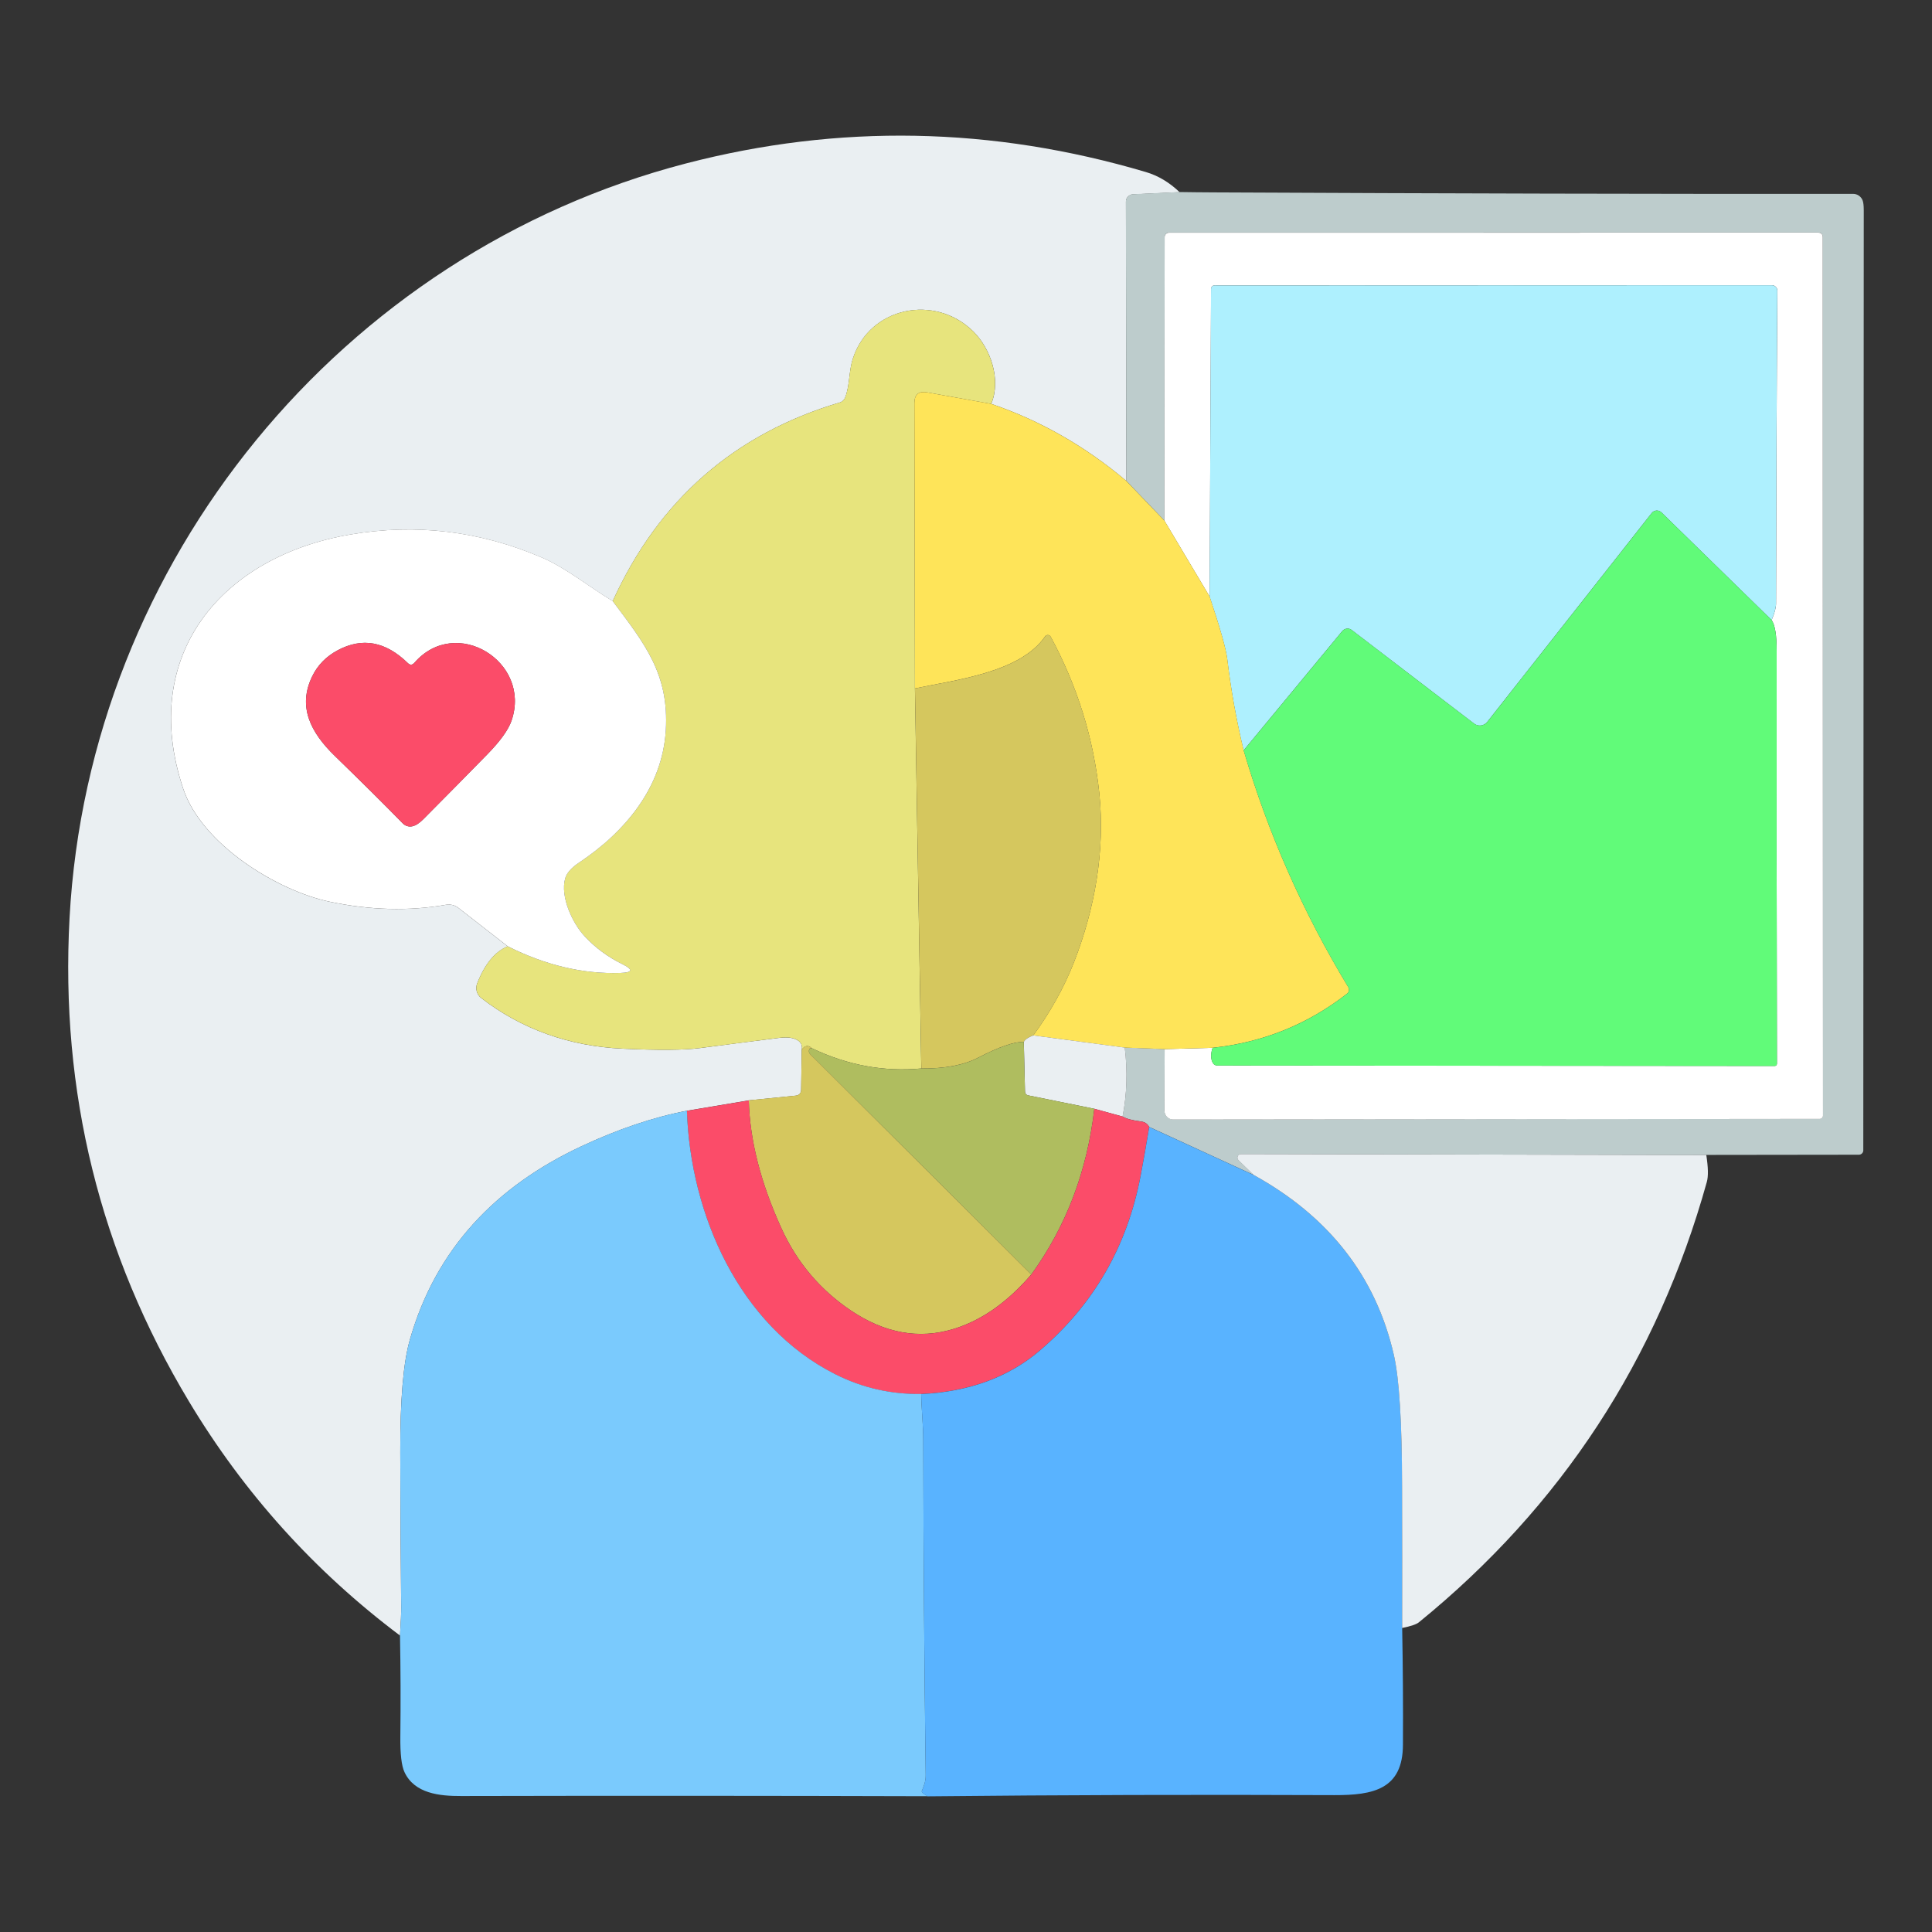
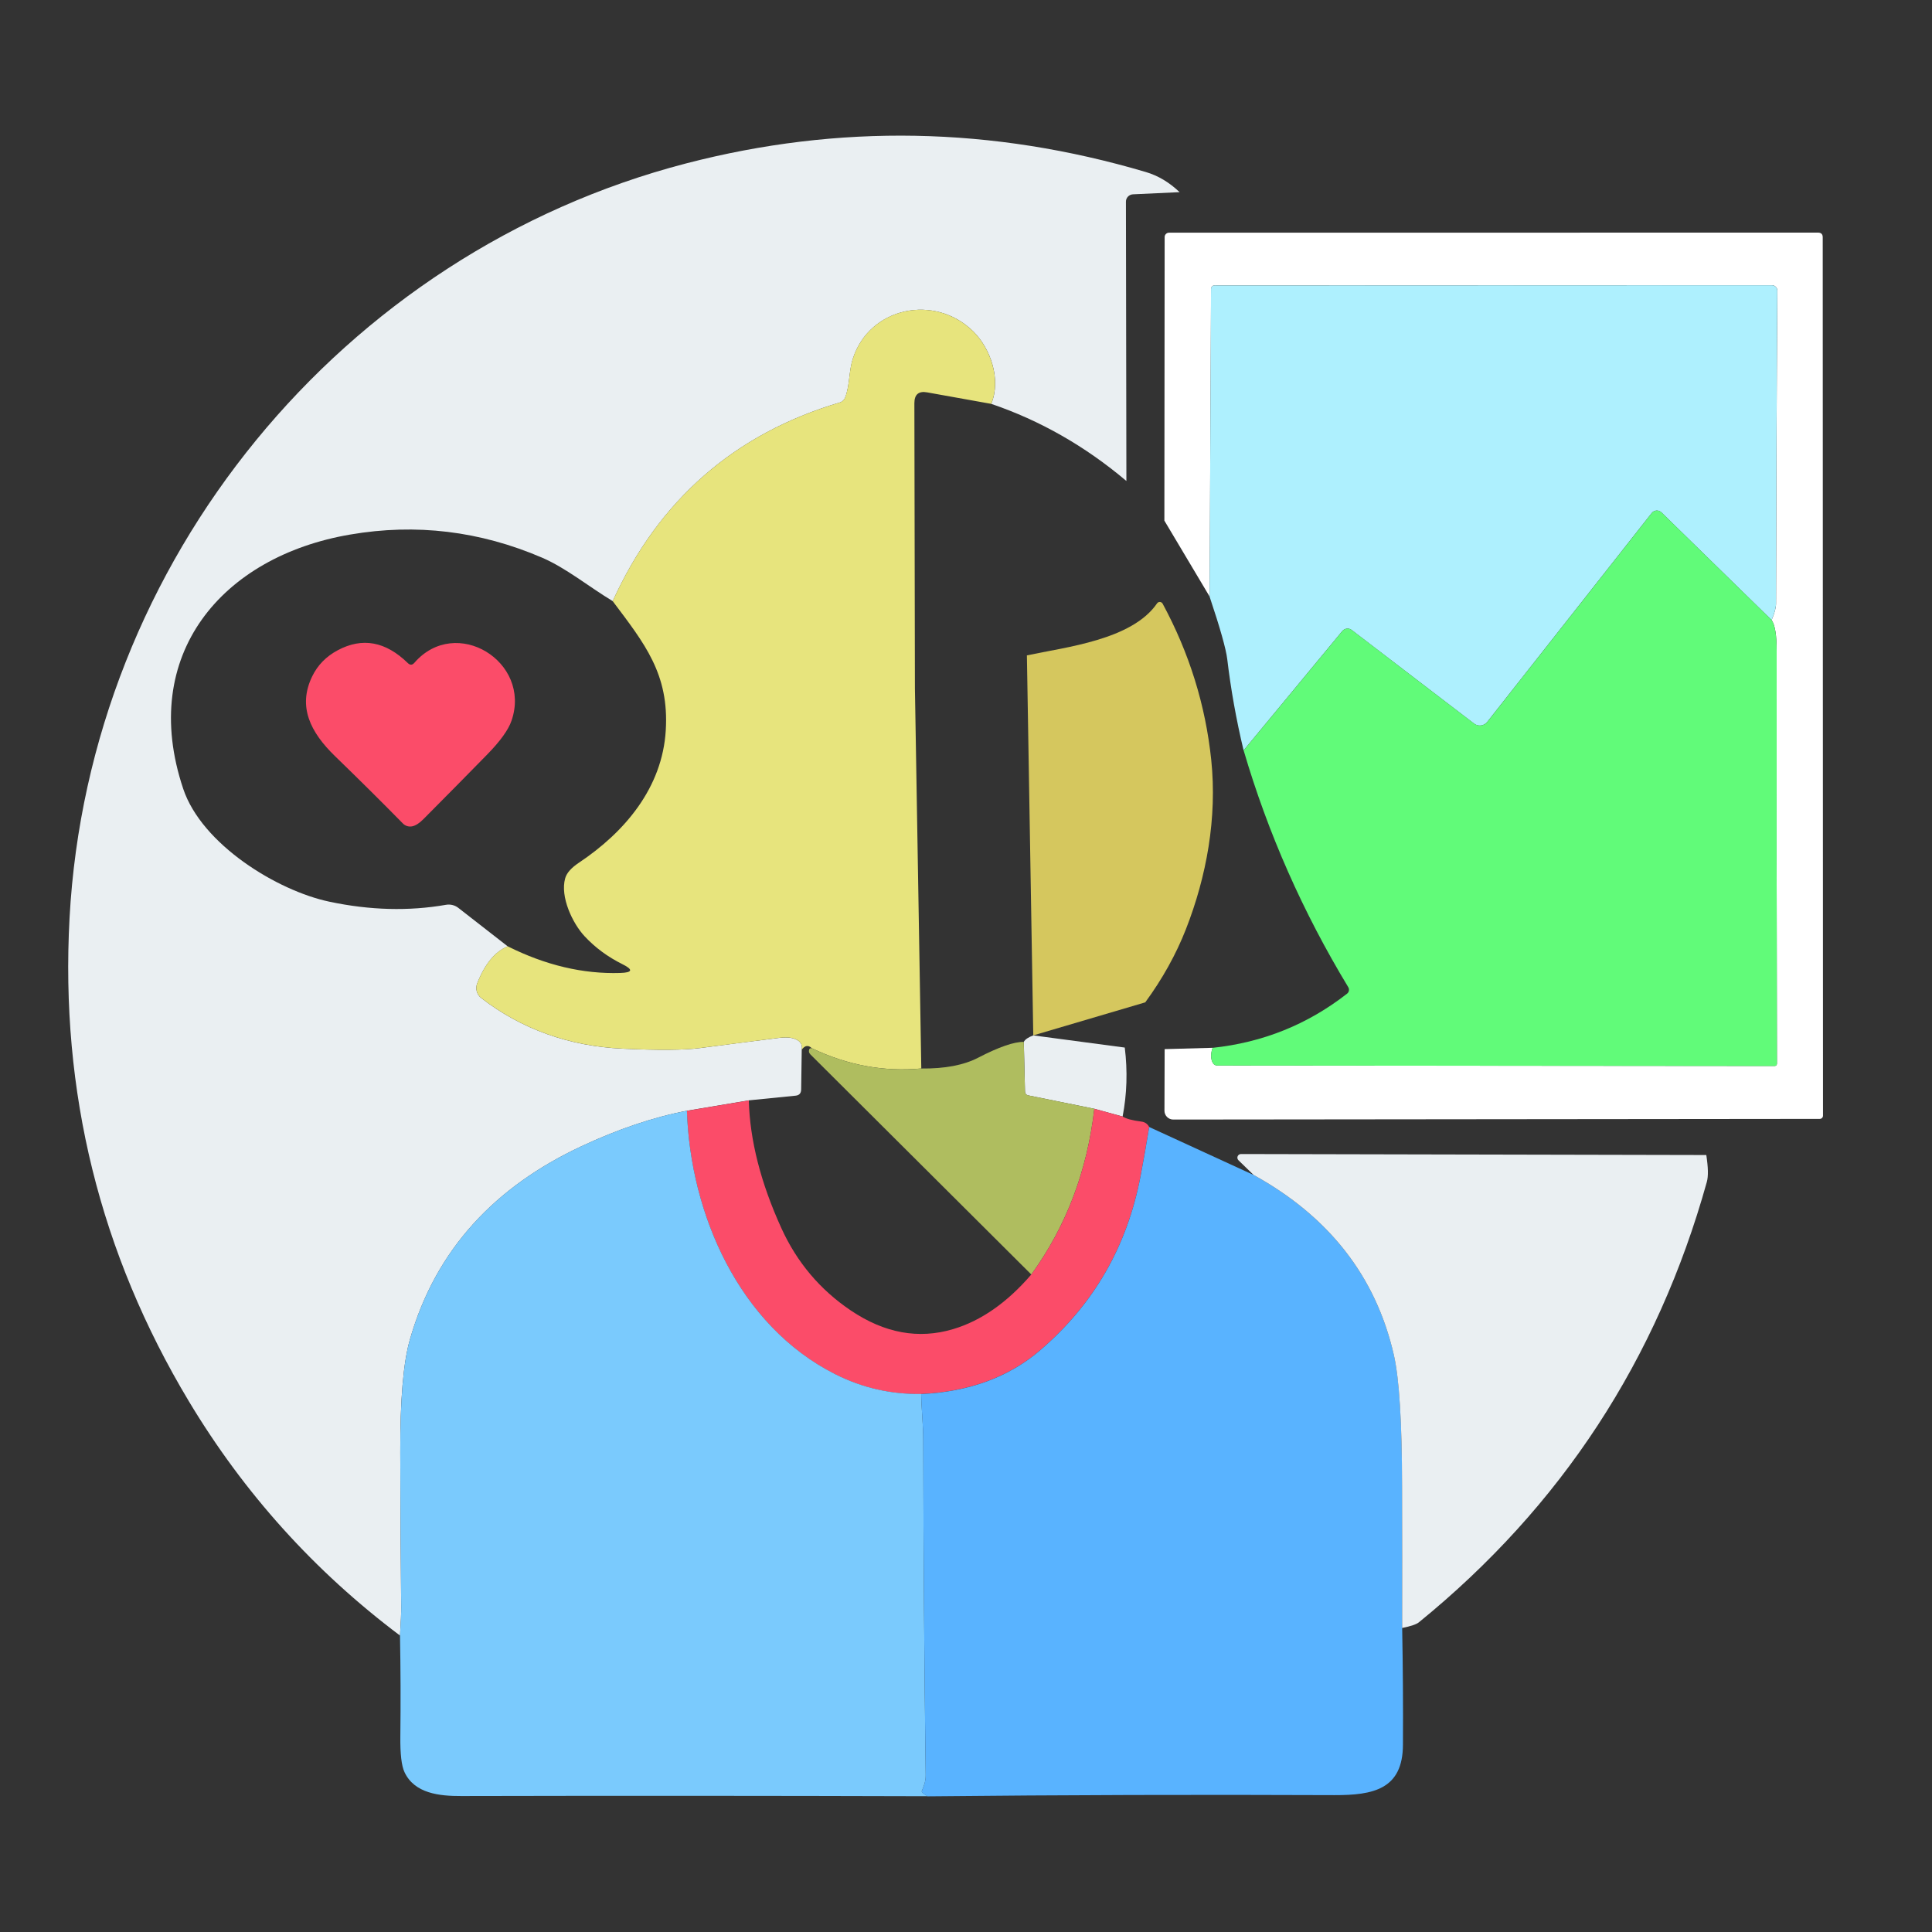
<svg xmlns="http://www.w3.org/2000/svg" id="a" viewBox="0 0 500 500">
  <rect x="0" y="0" width="500" height="500" fill="#333333" stroke="none" />
  <defs>
    <style>.cls-1{fill:#fee459;}.cls-1,.cls-2,.cls-3,.cls-4,.cls-5,.cls-6,.cls-7,.cls-8,.cls-9,.cls-10,.cls-11,.cls-12,.cls-13{stroke-width:0px;}.cls-2{fill:#7acafd;}.cls-3{fill:none;}.cls-4{fill:#e7e47d;}.cls-5{fill:#aef0fe;}.cls-6{fill:#fb4c69;}.cls-7{fill:#eaeff2;}.cls-8{fill:#61fb79;}.cls-9{fill:#59b3ff;}.cls-10{fill:#afbd5f;}.cls-11{fill:#bdcccc;}.cls-12{fill:#fff;}.cls-13{fill:#d5c75e;}</style>
  </defs>
  <rect class="cls-3" width="500" height="500" />
  <path class="cls-7" d="M305.28,49.73l-12.07.56c-1.02.05-1.84.9-1.82,1.93l.12,72.26c-10.65-9-22.31-15.65-34.98-19.96,2.63-6.34-.19-14.33-4.62-18.72-9.92-9.82-26.8-6.39-31.16,6.94-1.11,3.36-.78,6.9-2.01,10.12-.24.63-.75,1.11-1.38,1.3-27.29,8.1-46.89,25.23-58.79,51.41-6.22-3.75-12.05-8.56-18.29-11.25-16.06-6.9-32.61-8.9-49.64-5.98-33.17,5.64-54.84,31.12-43.23,65.79,4.82,14.42,24.34,26.39,37.84,29.23,10.48,2.22,20.56,2.49,30.19.8,1.11-.19,2.25.09,3.14.77l12.82,9.99c-3.29,1.35-5.93,4.55-7.91,9.61-.51,1.35-.1,2.86,1.04,3.75,10.47,8.11,22.87,12.46,36.43,13.11,9.32.44,16.06.39,20.2-.15,6.66-.87,13.45-1.76,20.35-2.62,1.48-.19,2.66-.17,3.53.05,1.93.48,2.74,1.48,2.45,3l-.15,10.31c-.02.95-.49,1.48-1.43,1.58l-12.12,1.21-16.02,2.69c-8.69,1.67-17.83,4.76-27.39,9.24-21.99,10.31-37.6,26.42-44.34,50.13-1.67,5.88-2.49,15.55-2.45,29.03.02,14.06.1,27.46.24,40.16.02,1.31-.09,3.73-.31,7.26-22.18-16.67-40.38-36.87-54.63-60.61-23.03-38.37-33.32-80.08-30.89-125.1,5.01-92.4,70.5-172.14,159.54-195.27,39.55-10.28,79.23-9.55,119.03,2.23,3.17.94,6.07,2.68,8.71,5.2h0Z" />
-   <path class="cls-11" d="M441.59,298.92l-120.39-.26c-.85,0-1.28,1.02-.66,1.62l3.89,3.78-27.02-12.41c-.43-.82-1.11-1.28-2.05-1.4-2.3-.29-3.9-.72-4.84-1.3,1.13-5.8,1.31-11.74.56-17.85l10.33.39-.05,15.95c0,1.24,1.02,2.27,2.27,2.27l167.32-.17c.46,0,.84-.37.84-.84l-.07-227.32c0-.8-.41-1.21-1.21-1.21l-167.97.02c-.61,0-1.13.51-1.13,1.12l-.07,73.4-9.84-10.26-.12-72.26c-.02-1.02.8-1.88,1.82-1.93l12.07-.56c2.9.05,5.85.07,8.83.09,60.12.29,115.29.43,165.49.38,1.07,0,2.03.65,2.44,1.65.2.49.31,1.36.31,2.59-.05,81.07-.09,162.17-.12,243.31,0,.61-.51,1.12-1.13,1.12l-39.51.05h0v.03Z" />
  <path class="cls-12" d="M301.41,271.51l12.41-.34c-.53,1.55-.51,2.86.05,3.9.26.46.65.68,1.18.68l144.26.12c.31,0,.56-.26.56-.58-.09-35.61-.1-71.2-.07-106.76.02-4.11-.43-6.78-1.3-8.06.77-1.79,1.14-3.22,1.14-4.3.05-27.14.15-54.1.34-80.91.02-.8-.63-1.45-1.43-1.45l-144.24.05c-.48,0-.87.39-.89.89l-.37,79.64-11.71-19.65.07-73.4c0-.61.51-1.12,1.13-1.12l167.97-.02c.8,0,1.21.41,1.21,1.21l.07,227.32c0,.46-.37.84-.84.84l-167.32.17c-1.24,0-2.27-1.02-2.27-2.27l.05-15.95h0Z" />
  <path class="cls-5" d="M458.5,160.48l-28.5-27.85c-.73-.72-1.91-.65-2.54.15l-42.58,54.07c-.82,1.04-2.32,1.23-3.38.43l-31.69-24.24c-.75-.58-1.82-.44-2.42.27l-25.55,30.89c-1.93-8.06-3.32-15.94-4.23-23.61-.31-2.59-1.82-7.99-4.57-16.19l.37-79.64c.02-.49.41-.89.89-.89l144.24-.05c.8,0,1.45.65,1.43,1.45-.19,26.81-.29,53.78-.34,80.91,0,1.07-.38,2.51-1.14,4.3h.01Z" />
  <path class="cls-4" d="M256.53,104.52l-16.55-2.97c-2.23-.41-3.34.53-3.34,2.8l.14,73.82,1.65,98.35c-9.72.9-19.16-.85-28.35-5.25-.9-.87-1.77-.73-2.59.39.29-1.52-.53-2.52-2.45-3-.87-.22-2.05-.24-3.53-.05-6.9.87-13.69,1.76-20.35,2.62-4.14.55-10.87.6-20.2.15-13.55-.65-25.96-4.99-36.43-13.11-1.14-.89-1.55-2.4-1.04-3.75,1.98-5.06,4.62-8.27,7.91-9.61,9.77,4.89,19.47,7.19,29.13,6.89,3.22-.1,3.39-.87.49-2.3-3.73-1.86-6.97-4.24-9.72-7.19-3.12-3.34-6.39-10.21-5.03-15.02.39-1.38,1.59-2.71,3.55-4.02,11.86-7.91,21.6-19.4,22.48-34.26.89-14.57-5.45-22.43-13.74-33.44,11.9-26.18,31.5-43.31,58.79-51.41.63-.19,1.14-.66,1.38-1.3,1.23-3.22.9-6.77,2.01-10.12,4.36-13.33,21.24-16.76,31.16-6.94,4.43,4.38,7.24,12.37,4.62,18.72h0Z" />
-   <path class="cls-1" d="M256.53,104.52c12.66,4.31,24.32,10.96,34.98,19.96l9.84,10.26,11.71,19.65c2.74,8.2,4.26,13.6,4.57,16.19.9,7.67,2.3,15.55,4.23,23.61,6.29,21.41,15.31,41.85,27.09,61.3.32.55.2,1.26-.31,1.65-10.21,7.98-21.82,12.65-34.81,14.03l-12.41.34-10.33-.39-23.68-3.15c4.45-6.09,7.96-12.39,10.52-18.92,5.37-13.7,8.11-28.84,6.56-43.81-1.48-14.2-5.68-27.68-12.58-40.45-.31-.56-1.09-.6-1.45-.07-6.48,9.44-23.54,11.28-33.68,13.45l-.14-73.82c0-2.27,1.11-3.2,3.34-2.8l16.55,2.97h0Z" />
  <path class="cls-8" d="M458.5,160.48c.87,1.28,1.31,3.95,1.3,8.06-.03,35.56-.02,71.15.07,106.76,0,.32-.26.58-.56.58l-144.26-.12c-.53,0-.92-.22-1.18-.68-.56-1.04-.58-2.35-.05-3.9,12.99-1.38,24.6-6.05,34.81-14.03.51-.39.63-1.11.31-1.65-11.78-19.45-20.8-39.89-27.09-61.3l25.55-30.89c.6-.72,1.67-.85,2.42-.27l31.69,24.24c1.06.8,2.56.61,3.38-.43l42.58-54.07c.63-.8,1.81-.87,2.54-.15l28.5,27.85h-.01Z" />
-   <path class="cls-12" d="M158.57,155.57c8.28,11.01,14.62,18.87,13.74,33.44-.89,14.86-10.62,26.35-22.48,34.26-1.96,1.31-3.15,2.64-3.55,4.02-1.36,4.81,1.91,11.68,5.03,15.02,2.74,2.95,5.98,5.34,9.72,7.19,2.9,1.43,2.73,2.2-.49,2.3-9.66.31-19.36-1.99-29.13-6.89l-12.82-9.99c-.89-.68-2.03-.95-3.14-.77-9.63,1.69-19.7,1.41-30.19-.8-13.5-2.85-33.02-14.81-37.84-29.23-11.61-34.67,10.06-60.15,43.23-65.79,17.03-2.91,33.58-.92,49.64,5.98,6.24,2.69,12.07,7.5,18.29,11.25M105.53,171.59c-5.73-5.59-11.76-6.7-18.12-3.31-3,1.6-5.2,3.85-6.61,6.75-3.82,7.86-.44,14.51,5.88,20.64,6.56,6.36,12.43,12.19,17.61,17.47.63.63,1.55.9,2.45.7.87-.2,1.82-.82,2.83-1.84,5.81-5.85,11.28-11.39,16.43-16.65,3.46-3.53,5.59-6.49,6.39-8.86,5.23-15.24-14.39-27.34-25.14-14.97-.55.63-1.13.66-1.72.07h0Z" />
-   <path class="cls-13" d="M267.41,267.96c-1.3.48-2.11,1.04-2.45,1.67-2.51-.05-6.44,1.31-11.81,4.09-3.72,1.93-8.62,2.86-14.71,2.8l-1.65-98.35c10.14-2.16,27.2-4.01,33.68-13.45.36-.53,1.14-.49,1.45.07,6.9,12.77,11.1,26.25,12.58,40.45,1.55,14.97-1.19,30.1-6.56,43.81-2.56,6.53-6.07,12.84-10.52,18.92h-.01Z" />
+   <path class="cls-13" d="M267.41,267.96l-1.65-98.35c10.14-2.16,27.2-4.01,33.68-13.45.36-.53,1.14-.49,1.45.07,6.9,12.77,11.1,26.25,12.58,40.45,1.55,14.97-1.19,30.1-6.56,43.81-2.56,6.53-6.07,12.84-10.52,18.92h-.01Z" />
  <path class="cls-6" d="M107.25,171.52c10.76-12.37,30.37-.27,25.14,14.97-.8,2.37-2.93,5.34-6.39,8.86-5.15,5.27-10.62,10.81-16.43,16.65-1.01,1.02-1.96,1.64-2.83,1.84-.9.2-1.82-.07-2.45-.7-5.18-5.28-11.05-11.11-17.61-17.47-6.32-6.14-9.7-12.78-5.88-20.64,1.41-2.9,3.61-5.15,6.61-6.75,6.36-3.39,12.39-2.28,18.12,3.31.6.6,1.18.56,1.72-.07h0Z" />
  <path class="cls-7" d="M267.41,267.96l23.68,3.15c.75,6.1.56,12.05-.56,17.85l-7.31-2.01-17.08-3.46c-.56-.12-.85-.46-.87-1.04l-.31-12.82c.34-.63,1.16-1.19,2.45-1.67h0Z" />
  <path class="cls-10" d="M264.95,269.63l.31,12.82c.02.58.31.92.87,1.04l17.08,3.46c-1.86,16.16-7.3,30.46-16.31,42.89l-57.19-56.98c-.37-.38-.46-.82-.27-1.31.09-.22.29-.31.65-.27,9.19,4.4,18.63,6.15,28.35,5.25,6.09.07,10.99-.87,14.71-2.8,5.37-2.78,9.31-4.14,11.81-4.09h0Z" />
-   <path class="cls-13" d="M210.08,271.27c-.36-.03-.56.05-.65.27-.19.49-.1.94.27,1.31l57.19,56.98c-6.26,7.28-13.01,11.98-20.22,14.13-8.93,2.68-17.76,1.06-26.49-4.82-7.96-5.37-13.94-12.46-17.95-21.26-5.37-11.76-8.18-22.81-8.45-33.12l12.12-1.21c.94-.1,1.41-.63,1.43-1.58l.15-10.31c.82-1.13,1.69-1.26,2.59-.39h.01Z" />
  <path class="cls-6" d="M193.79,284.77c.27,10.31,3.09,21.36,8.45,33.12,4.01,8.8,9.99,15.89,17.95,21.26,8.73,5.88,17.56,7.5,26.49,4.82,7.21-2.15,13.96-6.85,20.22-14.13,9.02-12.43,14.45-26.73,16.31-42.89l7.31,2.01c.94.58,2.54,1.01,4.84,1.3.94.12,1.62.58,2.05,1.4-.75,4.6-1.5,8.86-2.25,12.77-3.46,18.12-12.1,33.12-25.96,45-8.11,6.95-18.37,10.74-30.8,11.34-7.87.12-15.31-1.6-22.3-5.13-24.89-12.6-37.43-41.44-38.34-68.16l16.02-2.69h0v-.02Z" />
  <path class="cls-2" d="M177.77,287.46c.9,26.73,13.45,55.57,38.34,68.16,6.99,3.53,14.42,5.25,22.3,5.13.05,3.99.53,7.99.53,11.95.05,29.03.27,57.94.63,86.69.02,1.28-.32,2.64-1.01,4.12-.12.26.39.72,1.53,1.35-40.28-.12-80.51-.14-120.72-.05-5.61.02-12.1-.63-14.69-6.19-.77-1.65-1.13-4.76-1.07-9.29.1-8.69.07-17.39-.09-26.06.22-3.53.32-5.95.31-7.26-.14-12.7-.22-26.1-.24-40.16-.03-13.48.78-23.15,2.45-29.03,6.73-23.71,22.35-39.82,44.34-50.13,9.56-4.48,18.7-7.57,27.39-9.24h0Z" />
  <path class="cls-9" d="M324.42,304.07c19.55,10.79,31.65,26.3,36.31,46.57,1.41,6.15,2.11,17.45,2.13,33.94.02,12.24.03,24.49.02,36.75.19,10.02.26,20.08.2,30.19-.03,11.56-7.69,13.09-17.78,13.06-35.11-.15-70.19-.05-105.22.31-1.14-.63-1.65-1.09-1.53-1.35.68-1.48,1.02-2.85,1.01-4.12-.36-28.76-.58-57.66-.63-86.69,0-3.95-.48-7.96-.53-11.95,12.43-.6,22.69-4.38,30.8-11.34,13.86-11.88,22.5-26.88,25.96-45,.75-3.9,1.5-8.16,2.25-12.77l27.02,12.41h0Z" />
  <path class="cls-7" d="M441.59,298.92c.49,3.17.55,5.49.14,6.95-12.8,45.97-37.64,83.97-74.51,113.97-.63.53-2.08,1.02-4.35,1.48.02-12.26,0-24.51-.02-36.75-.02-16.48-.72-27.78-2.13-33.94-4.65-20.27-16.76-35.78-36.31-46.57l-3.89-3.78c-.61-.6-.19-1.62.66-1.62l120.39.26h.02Z" />
</svg>